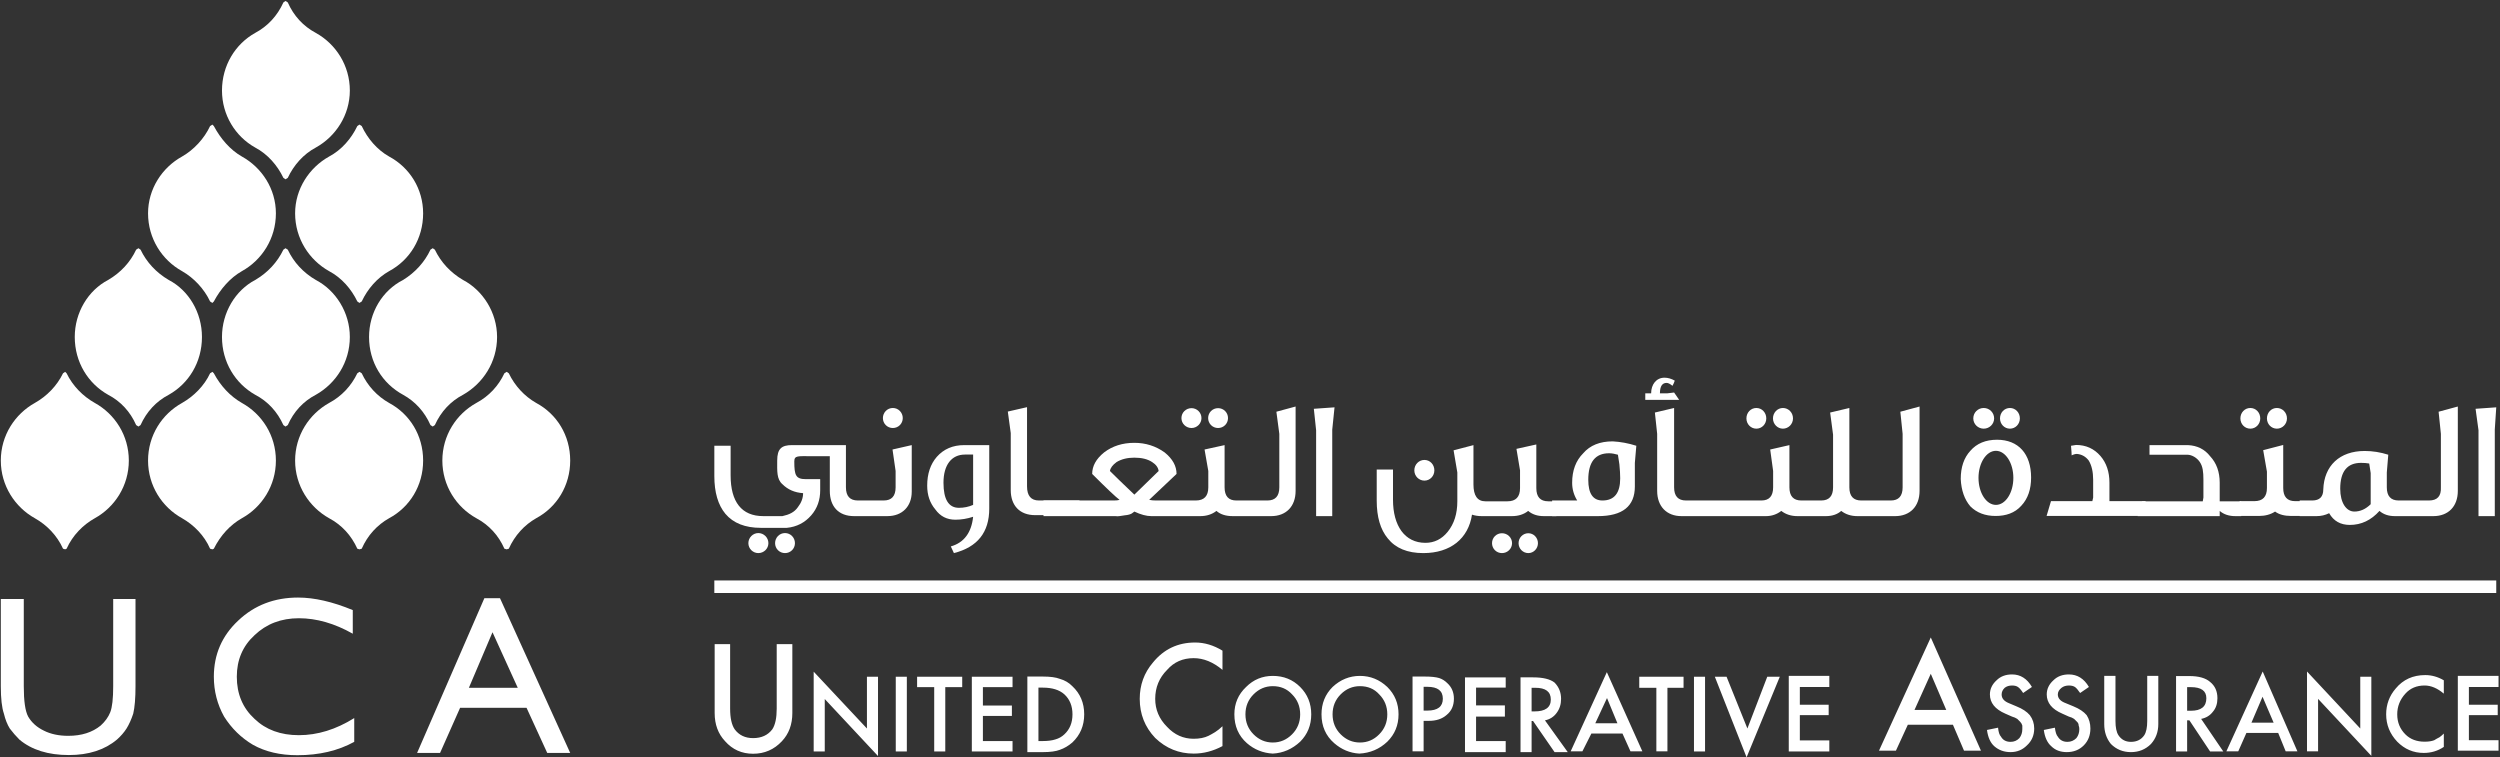
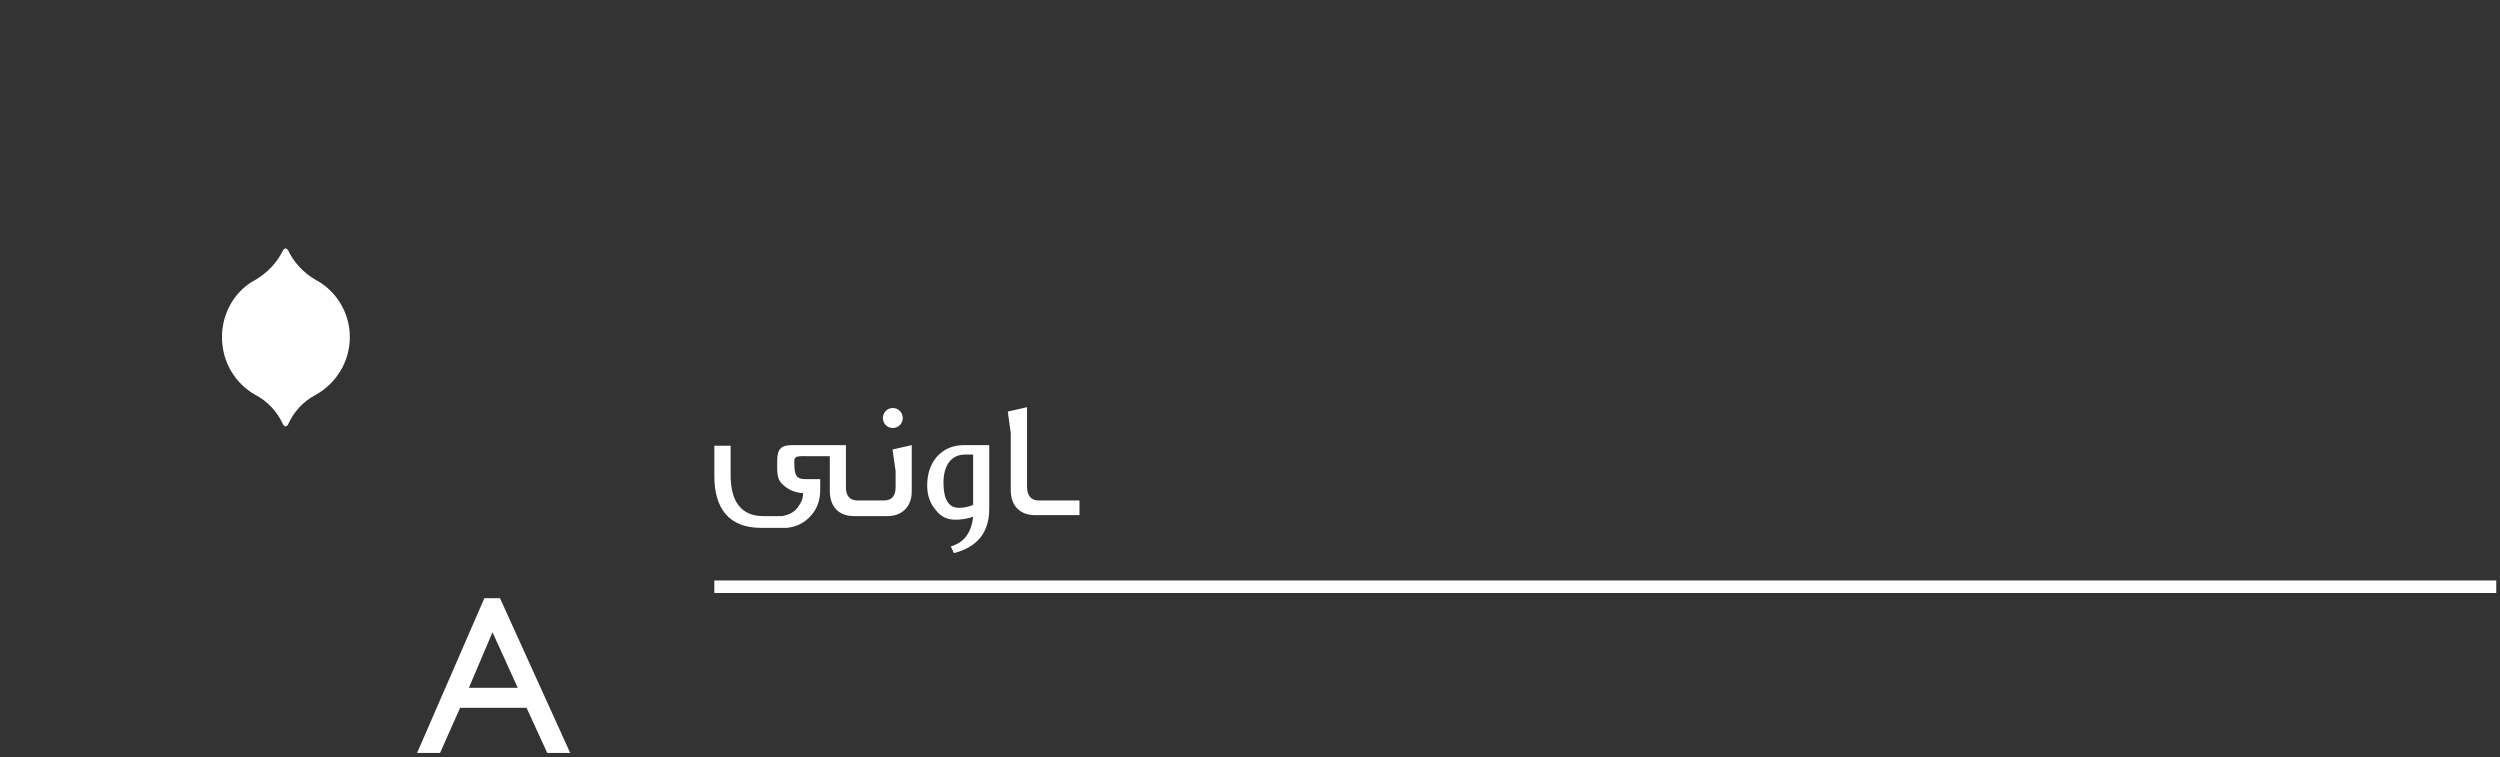
<svg xmlns="http://www.w3.org/2000/svg" version="1.2" viewBox="0 0 1535 465" width="1535" height="465">
  <rect x="0" y="0" width="1535" height="465" fill="#333333" stroke="none" />
  <title>United Cooperative Assurance Company RI Prospectus_ENGLISH_FINAL-1-pdf-svg</title>
  <defs>
    <clipPath clipPathUnits="userSpaceOnUse" id="cp1">
      <path d="m-326.33-380.13h5406.93v7651.58h-5406.93z" />
    </clipPath>
  </defs>
  <style>
		.s0 { fill: #fff } 
		.s1 { fill: #fff } 
	</style>
  <g id="Clip-Path: Page 1" clip-path="url(#cp1)">
    <g id="Page 1">
-       <path id="Path 23" fill-rule="evenodd" class="s0" d="m1534.1 421.8h-18.2v10.9h17.7v6.4h-17.7v15.4h18.2v6.4h-25v-45.9h25zm-33.6-4.1v8.2q-5.9-5-11.8-5-7.3 0-11.8 5-5 5.5-5 12.7 0 7.3 5 12.3 4.5 4.5 11.8 4.5 3.6 0 5.9-0.9 1.4-0.9 3.2-1.8 1.3-0.9 2.7-2.3v8.2q-5.5 3.7-12.3 3.7-9.5 0-16.3-6.9-6.8-7.2-6.8-16.8 0-9.1 5.9-15.9 6.8-8.2 18.1-8.2 5.9 0 11.4 3.2zm-84 43.6v-49l32.7 35v-31.8h6.8v48.6l-32.7-35v32.2zm-17.7-11.3h-19.5l-5 11.3h-7.3l22.3-49 21.3 49h-7.2zm-2.8-6.3l-6.8-15.9-6.8 15.9zm-44.5-2.3l13.6 20h-8.1l-12.7-19.1h-1.4v19.1h-6.8v-46.3h8.2q8.6 0 12.7 3.6 4.5 3.6 4.5 10 0 5-2.7 8.2-2.7 3.6-7.3 4.5zm-8.6-5h2.3q9.5 0 9.5-7.7 0-6.8-9.5-6.8h-2.3zm-44-21.4v27.7q0 5.9 1.8 8.7 2.7 4.1 7.7 4.1 5.4 0 8.2-4.1 1.8-2.8 1.8-8.7v-27.7h6.8v29.6q0 7.2-4.5 12.2-5 5-12.3 5-7.3 0-12.3-5-4.1-5-4.1-12.2v-29.6zm-16.3 6.8l-5.4 3.7q-1.9-2.8-3.2-3.7-1.4-0.9-3.7-0.9-2.7 0-4.5 1.4-2.3 1.8-2.3 4.1 0 3.6 5 5.4l4.6 1.9q5.4 2.2 8.1 5.4 2.3 3.6 2.3 8.2 0 6.3-4.1 10.4-4.1 4.1-10.4 4.1-5.9 0-9.5-3.6-3.7-3.2-4.6-10l6.8-1.4q0.5 4.1 1.8 5.5 1.9 3.2 5.9 3.2 3.2 0 5.5-2.3 1.8-2.3 1.8-5.5 0-1.3-0.4-2.2 0-1.4-1-2.3-0.9-0.9-1.8-1.8-1.3-0.9-3.2-1.4l-4-1.8q-9.6-4.1-9.6-11.8 0-5 4.1-8.7 3.6-3.6 9.5-3.6 7.8 0 12.3 7.7zm-35 0l-5.4 3.7q-1.8-2.8-3.2-3.7-1.3-0.9-3.6-0.9-2.7 0-4.5 1.4-1.9 1.8-1.9 4.1 0 3.6 4.6 5.4l4.5 1.9q5.5 2.2 8.2 5.4 2.7 3.6 2.7 8.2 0 6.3-4.5 10.4-4.1 4.1-10 4.1-5.9 0-10-3.6-3.6-3.2-4.5-10l6.8-1.4q0.4 4.1 1.8 5.5 1.8 3.2 5.9 3.2 3.2 0 5.4-2.3 1.8-2.3 1.8-5.5 0-1.3 0-2.2-0.4-1.4-1.3-2.3-0.9-0.9-1.8-1.8-1.4-0.9-3.2-1.4l-4.1-1.8q-9.5-4.1-9.5-11.8 0-5 4.1-8.7 3.6-3.6 9.5-3.6 7.7 0 12.2 7.7zm-48.5 23.2h-27.7l-7.3 15.9h-10.4l31.8-69.5 30.8 69.5h-10.4zm-4.1-9.1l-9.5-22.2-10 22.2zm-71.8-14.1h-18.1v10.9h17.7v6.4h-17.7v15.5h18.1v6.8h-24.9v-46.4h24.9zm-63.1-6.3l12.8 31.8 12.2-31.8h7.7l-20.4 49.5-19.5-49.5zm-20 0h6.8v45.9h-6.8zm-16.3 6.8v39h-6.8v-39h-10.5v-6.8h27.2v6.8zm-27.6 28.1h-19.1l-5.5 10.9h-7.2l22.2-48.6 21.8 48.6h-7.3zm-3.1-6.3l-6.4-15.5-7.2 15.5zm-44.5-1.8l14 19.5h-8.1l-13.2-19.1h-0.9v19.1h-6.8v-45.9h7.7q9.1 0 13.2 3.2 4 4.1 4 10 0 5-2.7 8.6-2.7 3.7-7.2 4.6zm-8.2-5.5h1.8q10 0 10-7.3 0-7.2-9.5-7.2h-2.3zm-15.9-14.6h-18.2v10.9h17.7v6.9h-17.7v15h18.2v6.8h-25v-45.9h25zm-50.4 20.4v18.7h-6.8v-45.9h7.7q5.5 0 8.6 0.9 2.8 0.9 5 3.1 4.1 3.7 4.1 9.6 0 6.4-4.5 10-4.1 3.6-10.9 3.6zm0-6.3h2.3q9.5 0 9.5-7.3 0-7.3-9.5-7.3h-2.3zm-62.7 2.3q0-10 6.8-16.8 7.3-6.8 16.8-6.8 9.6 0 16.8 6.8 6.9 6.8 6.9 16.8 0 10-6.9 16.8-7.2 6.8-17.2 7.3-8.6-0.5-15.4-6.4-7.8-6.8-7.8-17.7zm6.8 0q0 7.3 5 12.3 5 5 11.8 5 6.9 0 11.8-5 5-5 5-12.3 0-7.3-5-12.3-4.5-5-11.8-5-6.8 0-11.8 5-5 5-5 12.3zm-60.3 0q0-10 7.2-16.8 6.8-6.8 16.4-6.8 10 0 16.8 6.8 6.8 6.8 6.8 16.8 0 10-6.8 16.8-7.3 6.8-16.8 7.3-9.1-0.5-15.9-6.4-7.7-6.8-7.7-17.7zm6.8 0q0 7.3 5 12.3 5 5 11.8 5 6.8 0 11.8-5 5-5 5-12.3 0-7.3-5-12.3-4.6-5-11.8-5-6.8 0-11.8 5-5 5-5 12.3zm-14.1-39.1v11.8q-8.6-7.2-17.7-7.2-10 0-16.3 7.2-7.3 7.3-7.3 17.8 0 9.9 7.3 17.2 6.8 7.3 16.3 7.3 5.4 0 9.1-1.8 1.8-0.9 4.1-2.3 2.2-1.4 4.5-3.6v12.2q-8.6 4.6-17.7 4.6-13.6 0-23.6-9.6-9.5-10-9.5-24 0-12.8 8.1-22.3 10-12.3 25.9-12.3 8.6 0 16.8 5zm-119.8 62.3v-46.4h9.5q6.8 0 10.4 1.4 4.6 1.3 7.7 4.5 7.3 6.8 7.3 17.3 0 10.4-7.3 17.3-3.6 3.1-7.7 4.5-3.6 1.4-10.4 1.4zm6.8-6.8h2.7q4.6 0 7.7-1 3.2-0.9 5.5-3.1 5-4.6 5-12.3 0-7.7-5-12.3-4.6-4.1-13.2-4.1h-2.7zm-15.9-33.1h-18.2v11.3h17.8v6.4h-17.8v15.4h18.2v6.4h-25v-45.9h25zm-41.3 0v39.5h-6.8v-39.5h-10.5v-6.4h27.7v6.4zm-30.4-6.4h6.8v45.9h-6.8zm-50.4 45.9v-49l32.7 34.9v-31.8h6.8v48.7l-32.7-35v32.2zm-51.3-65.9v39.6q0 8.6 2.8 12.7 4 5.4 11.3 5.4 7.7 0 11.8-5.4 2.7-4.1 2.7-12.7v-39.6h9.6v42.3q0 10.5-6.4 17.3-7.2 7.7-17.7 7.7-10.4 0-17.2-7.7-6.4-6.8-6.4-17.3v-42.3z" />
      <path id="Path 24" class="s1" d="m438.6 356.4h1094.1v7.7h-1094.1z" />
      <path id="Path 25" fill-rule="evenodd" class="s0" d="m524.4 316.9c-9.5 0-14.9-5.9-14.9-15.5v-21.3h-11.4c-8.2 0-10.4-0.5-10.4 3.2 0 8.6 0.9 10.9 7.2 10.9h8.7v6.8q0 9.1-5.5 15.4-5.9 6.8-15 7.7h-15.9q-14.5 0-21.8-8.6-6.8-8.2-6.8-23.2v-18.6h10v18.2c0 16.3 6.8 25 20 25h11.8c4.1-0.9 7.3-2.3 9.5-5.5q3.2-4.1 3.2-8.6-7.7-0.5-12.7-5.5c-3.6-3.1-3.2-8.1-3.2-14.5 0-7.3 2.7-9.5 9.1-9.5h33.1v25.9q0 8.1 7.3 8.1h15.9q7.3 0 7.3-8.1v-10l-1.9-13.2 11.8-2.7v28.6c0 9.1-5.9 15-14.9 15zm23.8-54.1c-3.4 0-6.1-2.7-6.1-6.1 0-3.4 2.7-6.2 6.1-6.2 3.4 0 6.1 2.8 6.1 6.2 0 3.4-2.7 6.1-6.1 6.1zm59.2 49.5q0 21.8-21.7 27.3l-1.9-4.1c8.2-2.3 12.7-8.6 13.7-18.2q-5.5 1.8-10.9 1.8-7.8 0-12.3-6.3-5-5.9-5-14.6 0-10.9 5.9-17.7 6.4-7.2 16.8-7.2h15.4zm-9.9-2.3v-30.9h-5c-8.2 0-13.2 6.3-13.2 17.3q0 15.4 9.5 15.4 4.6 0 8.7-1.8zm65.3 6.3h-27.2c-9.5 0-15-5.9-15-15.4v-35l-1.8-13.2 11.8-2.7v48.6q0 8.7 7.3 8.7h24.9zm-176.6-43.2c5 0-6.8 0 0 0z" />
-       <path id="Path 26" fill-rule="evenodd" class="s0" d="m706.9 316.9q-4.5 0-10.4-2.8c-0.9 0.5-1.4 1.9-5.9 2.3-5.5 0.9-4.1 0.5-5.9 0.5h-44v-9.6h42.6c1.4 0 2.8 0 4.1-0.4q-3.6-2.7-16.8-15.9 0-7.3 7.3-13.2 7.7-5.9 18.6-5.9 10.4 0 18.6 5.9 7.3 5.9 7.3 13.2-1.4 1.3-16.8 15.9 1.8 0.4 4.1 0.4h24.5q7.7 0 7.7-8.1v-10l-2.3-13.2 12.3-2.7v25.9q0 8.1 7.2 8.1h19.1q7.3 0 7.3-8.1v-32.8l-1.8-13.6 11.8-3.2v51.8c0 9.6-5.9 15.5-15 15.5h-23.6q-6.4 0-10-3.2-4.1 3.2-10 3.2zm4.5-27.7q-0.4-3.2-4-5.5-4.1-2.7-10.9-2.7-6.4 0-10.9 2.7-3.7 2.7-4.1 5.5 5 5 15 14.5zm36.5-26.4c-3.4 0-6.1-2.7-6.1-6.1 0-3.4 2.7-6.1 6.1-6.1 3.4 0 6.1 2.7 6.1 6.1 0 3.4-2.7 6.1-6.1 6.1zm-16.3 0c-3.4 0-6.2-2.7-6.2-6.1 0-3.4 2.8-6.1 6.2-6.1 3.3 0 6.1 2.7 6.1 6.1 0 3.4-2.8 6.1-6.1 6.1zm87.8-12.7l-1.4 13.7v53.1h-9.9v-52.7l-1.4-13.2zm90.3 66.8q-3.1 0-5.9-0.9c-2.2 14.6-13.1 23.6-29.9 23.6q-14.6 0-21.8-9-6.8-8.2-6.8-23.2v-19.1h10v18.6c0 15.9 7.2 26.4 19.9 26.4q8.2 0 13.7-6.8 5.9-7.3 5.9-18.7v-17.7l-2.3-13.6 12.2-3.2v24.1q0 10.4 7.3 10.4h13.6q7.7 0 7.7-8.1v-10.9l-2.2-13.2 12.2-2.7v26.8q0 8.1 7.3 8.1h5v9.1h-7.7q-5.9 0-9.6-3.2-4 3.2-10 3.2zm-35.1-21.8c-3.4 0-6.2-2.8-6.2-6.3 0-3.6 2.8-6.4 6.2-6.4 3.4 0 6.1 2.8 6.1 6.4 0 3.5-2.7 6.3-6.1 6.3zm63.8 44.5c-3.3 0-6-2.7-6-6.1 0-3.4 2.7-6.1 6-6.1 3.2 0 5.9 2.7 5.9 6.1 0 3.4-2.7 6.1-5.9 6.1zm-16.2 0c-3.4 0-6.1-2.7-6.1-6.1 0-3.4 2.7-6.1 6.1-6.1 3.4 0 6.2 2.7 6.2 6.1 0 3.4-2.8 6.1-6.2 6.1z" />
-       <path id="Path 27" fill-rule="evenodd" class="s0" d="m1004.7 273.7l-0.9 10.5v14.5q0 18.2-22.7 18.2h-28.1v-9.6h15.4q-3.1-5-3.1-10.9 0-11.3 6.8-18.1 6.3-7.3 18.1-7.3 7.3 0.4 14.5 2.7zm-10.4 11.4l-0.9-5.9c-1.8-0.5-3.6-0.9-5.4-0.9q-12.8 0-12.8 16.3 0 12.7 8.7 12.7 10.9 0 10.9-13.6 0-3.6-0.5-8.6zm38.1 31.8c-9 0-14.9-5.9-14.9-15.5v-35l-1.4-13.1 11.8-2.8v48.7q0 8.1 7.3 8.1h46.3q7.2 0 7.2-8.1v-10l-1.8-13.2 11.8-2.7v25.9q0 8.1 7.3 8.1h12.2q7.3 0 7.3-8.1v-32.3l-1.8-13.6 11.8-2.8v48.7q0 8.1 7.3 8.1h18.1q7.3 0 7.3-8.1v-32.8l-1.4-13.6 11.8-3.2v51.8c0 9.6-5.9 15.5-15 15.5h-23.1q-5.9 0-10-3.2-3.6 3.2-9.5 3.2h-17.3q-5.9 0-10-3.2-4.1 3.2-9.5 3.2zm-1.4-71.4h-20.8v-4h3.6c0-5.5 3.2-9.6 8.2-9.6q3.1 0 6.3 1.8-0.4 1.4-1.4 3.2-2.2-1.8-3.6-1.8-4.1 0-4.1 6.4h4.6l4.1-0.5zm63.7 17.7c-3.3 0-6.1-2.8-6.1-6.3 0-3.6 2.8-6.4 6.1-6.4 3.4 0 6.2 2.8 6.2 6.4 0 3.5-2.8 6.3-6.2 6.3zm-16.3 0c-3.4 0-6.1-2.8-6.1-6.3 0-3.6 2.7-6.4 6.1-6.4 3.4 0 6.1 2.8 6.1 6.4 0 3.5-2.7 6.3-6.1 6.3zm155.7 0c-3.4 0-6.1-2.8-6.1-6.3 0-3.6 2.7-6.4 6.1-6.4 3.4 0 6.1 2.8 6.1 6.4 0 3.5-2.7 6.3-6.1 6.3zm13 30q0 10.9-6 17.3c-4 4.5-9.5 6.3-15.8 6.3q-9.6 0-15.5-5.9-5.4-6.3-5.9-16.8 0-10.9 5.9-17.3 5.9-6.8 16.4-6.8c13.1 0 20.9 8.7 20.9 23.2zm-29.1-30c-3.5 0-6.4-2.8-6.4-6.3 0-3.6 2.9-6.4 6.4-6.4 3.5 0 6.4 2.8 6.4 6.4 0 3.5-2.9 6.3-6.4 6.3zm18.2 30.2c0-9.1-4.8-16.6-10.7-16.6-5.9 0-10.7 7.5-10.7 16.6 0 9.2 4.8 16.6 10.7 16.6 5.9 0 10.7-7.4 10.7-16.6zm20.4 23.4l2.7-9.1h25.4l0.5-2.2v-10.9q0-7.3-2.7-11.8-2.8-3.7-7.3-4.1c-0.9 0-2.3 0.4-3.2 0.9q0-1.4-0.4-5.9 0.4 0 3.1-0.5 9.1 0 15 6.8 5.5 6.4 5.5 16.4v11.3h22.2v9.1zm141.4-53.6c-3.4 0-6.1-2.8-6.1-6.3 0-3.6 2.7-6.4 6.1-6.4 3.4 0 6.2 2.8 6.2 6.4 0 3.5-2.8 6.3-6.2 6.3zm-16.3 0c-3.4 0-6.1-2.8-6.1-6.3 0-3.6 2.7-6.4 6.1-6.4 3.4 0 6.1 2.8 6.1 6.4 0 3.5-2.7 6.3-6.1 6.3zm32.5 53.6h-7.3q-6.4 0-10-2.7-4.1 2.7-10 2.7h-11.8v-9.1h9.1q7.7 0 7.7-8.1v-10l-2.3-13.2 12.3-3.2v26.4q0 8.1 7.3 8.1h5z" />
-       <path id="Path 28" fill-rule="evenodd" class="s0" d="m1470.5 316.9q-5.9 0-9.5-3.2-7.7 8.6-18.2 8.6-8.6 0-12.7-7.2-3.6 1.8-7.7 1.8h-10.4v-9.6h7.7q6.8 0 6.8-6.8c0.5-14.5 10-23.6 25.4-23.6q7.3 0 14.5 2.3l-0.9 10.9v9.1q0 8.1 7.3 8.1h18.6q7.7 0 7.3-8.1v-32.8l-1.4-13.6 11.8-3.2v51.8c0 9.6-5.9 15.5-15 15.5zm-14.9-7.3v-19.1l-0.9-5.9q-2.3-0.4-5-0.4-12.8 0-12.8 15.9c0 8.6 3.7 14 8.7 14q5.4 0 10-4.5zm77.1-59.5l-0.9 13.6v53.2h-10v-52.7l-1.8-13.2zm-1067.1 89.5c-3.3 0-6.1-2.7-6.1-6.1 0-3.4 2.8-6.2 6.1-6.2 3.4 0 6.2 2.8 6.2 6.2 0 3.4-2.8 6.1-6.2 6.1zm16.4 0c-3.4 0-6.1-2.7-6.1-6.1 0-3.4 2.7-6.2 6.1-6.2 3.4 0 6.1 2.8 6.1 6.2 0 3.4-2.7 6.1-6.1 6.1zm890.5-22.7q-5.9 0-9.6-3.2v3.2h-50.4l2.8-9.1h37.2l0.4-2.3v-10.9c0-5-0.4-8.2-2.2-10.9-1.8-2.7-5-4.5-7.7-4.5h-23.2v-5.9h23.6q8.6 0.4 13.6 6.8 5.9 6.3 5.9 16.3v11.4h13.2v9.1z" />
      <path id="Path 29" class="s1" d="m193.9 171.9c-7.7-4.5-13.6-10.9-17.2-18.6l-1.4-0.9-1.3 0.9c-3.7 7.7-9.6 14.1-17.3 18.6-12.2 6.4-20.4 20-20.4 35 0 15.5 8.2 28.6 20.4 35.5 7.7 4 13.6 10.4 17.3 18.6l1.3 0.9 1.4-0.9c3.6-8.2 9.5-14.6 17.2-18.6 12.3-6.9 20.9-20 20.9-35.5 0-15-8.6-28.6-20.9-35z" />
-       <path id="Path 30" fill-rule="evenodd" class="s0" d="m79.1 282.8c0 15.4-8.6 28.6-20.9 35.4-7.3 4.1-13.6 10.5-17.3 18.7l-0.9 0.4-1.3-0.4c-3.7-8.2-10-14.6-17.3-18.7-12.2-6.8-20.9-20-20.9-35.4 0-15.5 8.7-28.6 20.9-35.4 7.3-4.1 13.6-10.5 17.3-18.2l1.3-0.9 0.9 0.9c3.7 7.7 10 14.1 17.3 18.2 12.3 6.8 20.9 19.9 20.9 35.4zm90.3 0c0 15.4-8.6 28.6-20.9 35.4-7.2 4.1-13.1 10.5-17.2 18.7l-0.9 0.4-1.4-0.4c-3.6-8.2-10-14.6-17.2-18.7-12.3-6.8-20.9-20-20.9-35.4 0-15.5 8.6-28.6 20.9-35.4 7.2-4.1 13.6-10.5 17.2-18.2l1.4-0.9 0.9 0.9c4.1 7.7 10 14.1 17.2 18.2 12.3 6.8 20.9 19.9 20.9 35.4zm90.4 0c0 15.4-8.2 28.6-20.9 35.4-7.3 4.1-13.2 10.5-16.8 18.7l-1.4 0.4-1.3-0.4c-3.7-8.2-9.6-14.6-17.3-18.7-12.2-6.8-20.9-20-20.9-35.4 0-15.5 8.7-28.6 20.9-35.4 7.7-4.1 13.6-10.5 17.3-18.2l1.3-0.9 1.4 0.9c3.6 7.7 9.5 14.1 16.8 18.2 12.7 6.8 20.9 19.9 20.9 35.4zm90.3 0c0 15.4-8.2 28.6-20.9 35.4-7.2 4.1-13.1 10.5-16.8 18.7l-1.3 0.4-1.4-0.4c-3.6-8.2-9.5-14.6-17.2-18.7-12.3-6.8-20.9-20-20.9-35.4 0-15.5 8.6-28.6 20.9-35.4 7.7-4.1 13.6-10.5 17.2-18.2l1.4-0.9 1.3 0.9c3.7 7.7 9.6 14.1 16.8 18.2 12.7 6.8 20.9 19.9 20.9 35.4zm-226.1-75.9c0 15.5-8.1 28.6-20.4 35.5-7.7 4-13.6 10.4-17.3 18.6l-1.3 0.9-1.4-0.9c-3.6-8.2-9.5-14.6-17.2-18.6-12.3-6.9-20.5-20-20.5-35.5 0-15 8.2-28.6 20.5-35 7.7-4.5 13.6-10.9 17.2-18.6l1.4-0.9 1.3 0.9c3.7 7.7 9.6 14.1 17.3 18.6 12.3 6.4 20.4 20 20.4 35zm181.2 0c0 15.5-8.7 28.6-20.9 35.5-7.7 4-13.6 10.4-17.3 18.6l-1.3 0.9-1.4-0.9c-3.6-8.2-9.5-14.6-16.8-18.6-12.7-6.9-20.9-20-20.9-35.5 0-15 8.2-28.6 20.9-35 7.3-4.5 13.2-10.9 16.8-18.6l1.4-0.9 1.3 0.9c3.7 7.7 9.6 14.1 17.3 18.6 12.2 6.4 20.9 20 20.9 35zm-135.8-75.9c0 15.5-8.6 28.7-20.9 35.5-7.2 4.1-13.1 10.9-17.2 18.6l-0.9 0.9-1.4-0.9c-3.6-7.7-10-14.5-17.2-18.6-12.3-6.8-20.9-20-20.9-35.5 0-15 8.6-28.1 20.9-34.9 7.2-4.1 13.6-11 17.2-18.7l1.4-0.9 0.9 0.9c4.1 7.7 10 14.6 17.2 18.7 12.3 6.8 20.9 19.9 20.9 34.9zm90.4 0c0 15.5-8.2 28.7-20.9 35.5-7.3 4.1-13.2 10.9-16.8 18.6l-1.4 0.9-1.3-0.9c-3.7-7.7-9.6-14.5-17.3-18.6-12.2-6.8-20.9-20-20.9-35.5 0-15 8.7-28.1 20.9-34.9 7.7-4.1 13.6-11 17.3-18.7l1.3-0.9 1.4 0.9c3.6 7.7 9.5 14.6 16.8 18.7 12.7 6.8 20.9 19.9 20.9 34.9zm-45-75.4c0 15-8.6 28.2-20.9 35-7.7 4.1-13.6 10.9-17.2 18.6l-1.4 0.9-1.3-0.9c-3.7-7.7-9.6-14.5-17.3-18.6-12.2-6.8-20.4-20-20.4-35 0-15.4 8.2-28.6 20.4-35.4 7.7-4.1 13.6-10.5 17.3-18.7l1.3-0.9 1.4 0.9c3.6 8.2 9.5 14.6 17.2 18.7 12.3 6.8 20.9 20 20.9 35.4zm-145.3 312.2h13.7v53.6q0 10.9-1.4 16.8-1.8 5.4-4.1 9.1-2.3 3.6-5.9 6.8-11.3 9.5-29.5 9.5-19.1 0-30.4-9.5-3.2-3.2-5.9-6.8-2.3-3.7-3.6-9.1-1.9-5.5-1.9-16.8v-53.6h14.1v53.6q0 13.6 2.7 18.6 3.2 5.5 9.6 8.6 6.3 3.2 15 3.2 12.2 0 19.9-6.3 4.1-3.7 5.9-8.2 1.8-4.6 1.8-15.9zm148 73.1v14.6q-14.9 8.2-34.9 8.2-15.9 0-27.3-6.4-10.8-6.4-17.7-17.3-6.3-11.3-6.3-24.5 0-20.5 15-34.5 14.9-14.1 36.7-14.1 15 0 33.6 7.7v14.5q-16.8-9.5-33.1-9.5-16.3 0-27.2 10.4-10.9 10-10.9 25.5 0 15.9 10.9 25.9 10.4 10 27.2 10 17.2 0 34-10.5z" />
      <path id="Path 31" fill-rule="evenodd" class="s0" d="m297.4 367.3h9.6l43.1 95h-14.1l-12.7-27.7h-40.8l-12.3 27.7h-14.1zm20.5 55l-15.5-34.1-14.5 34.1z" />
    </g>
  </g>
</svg>